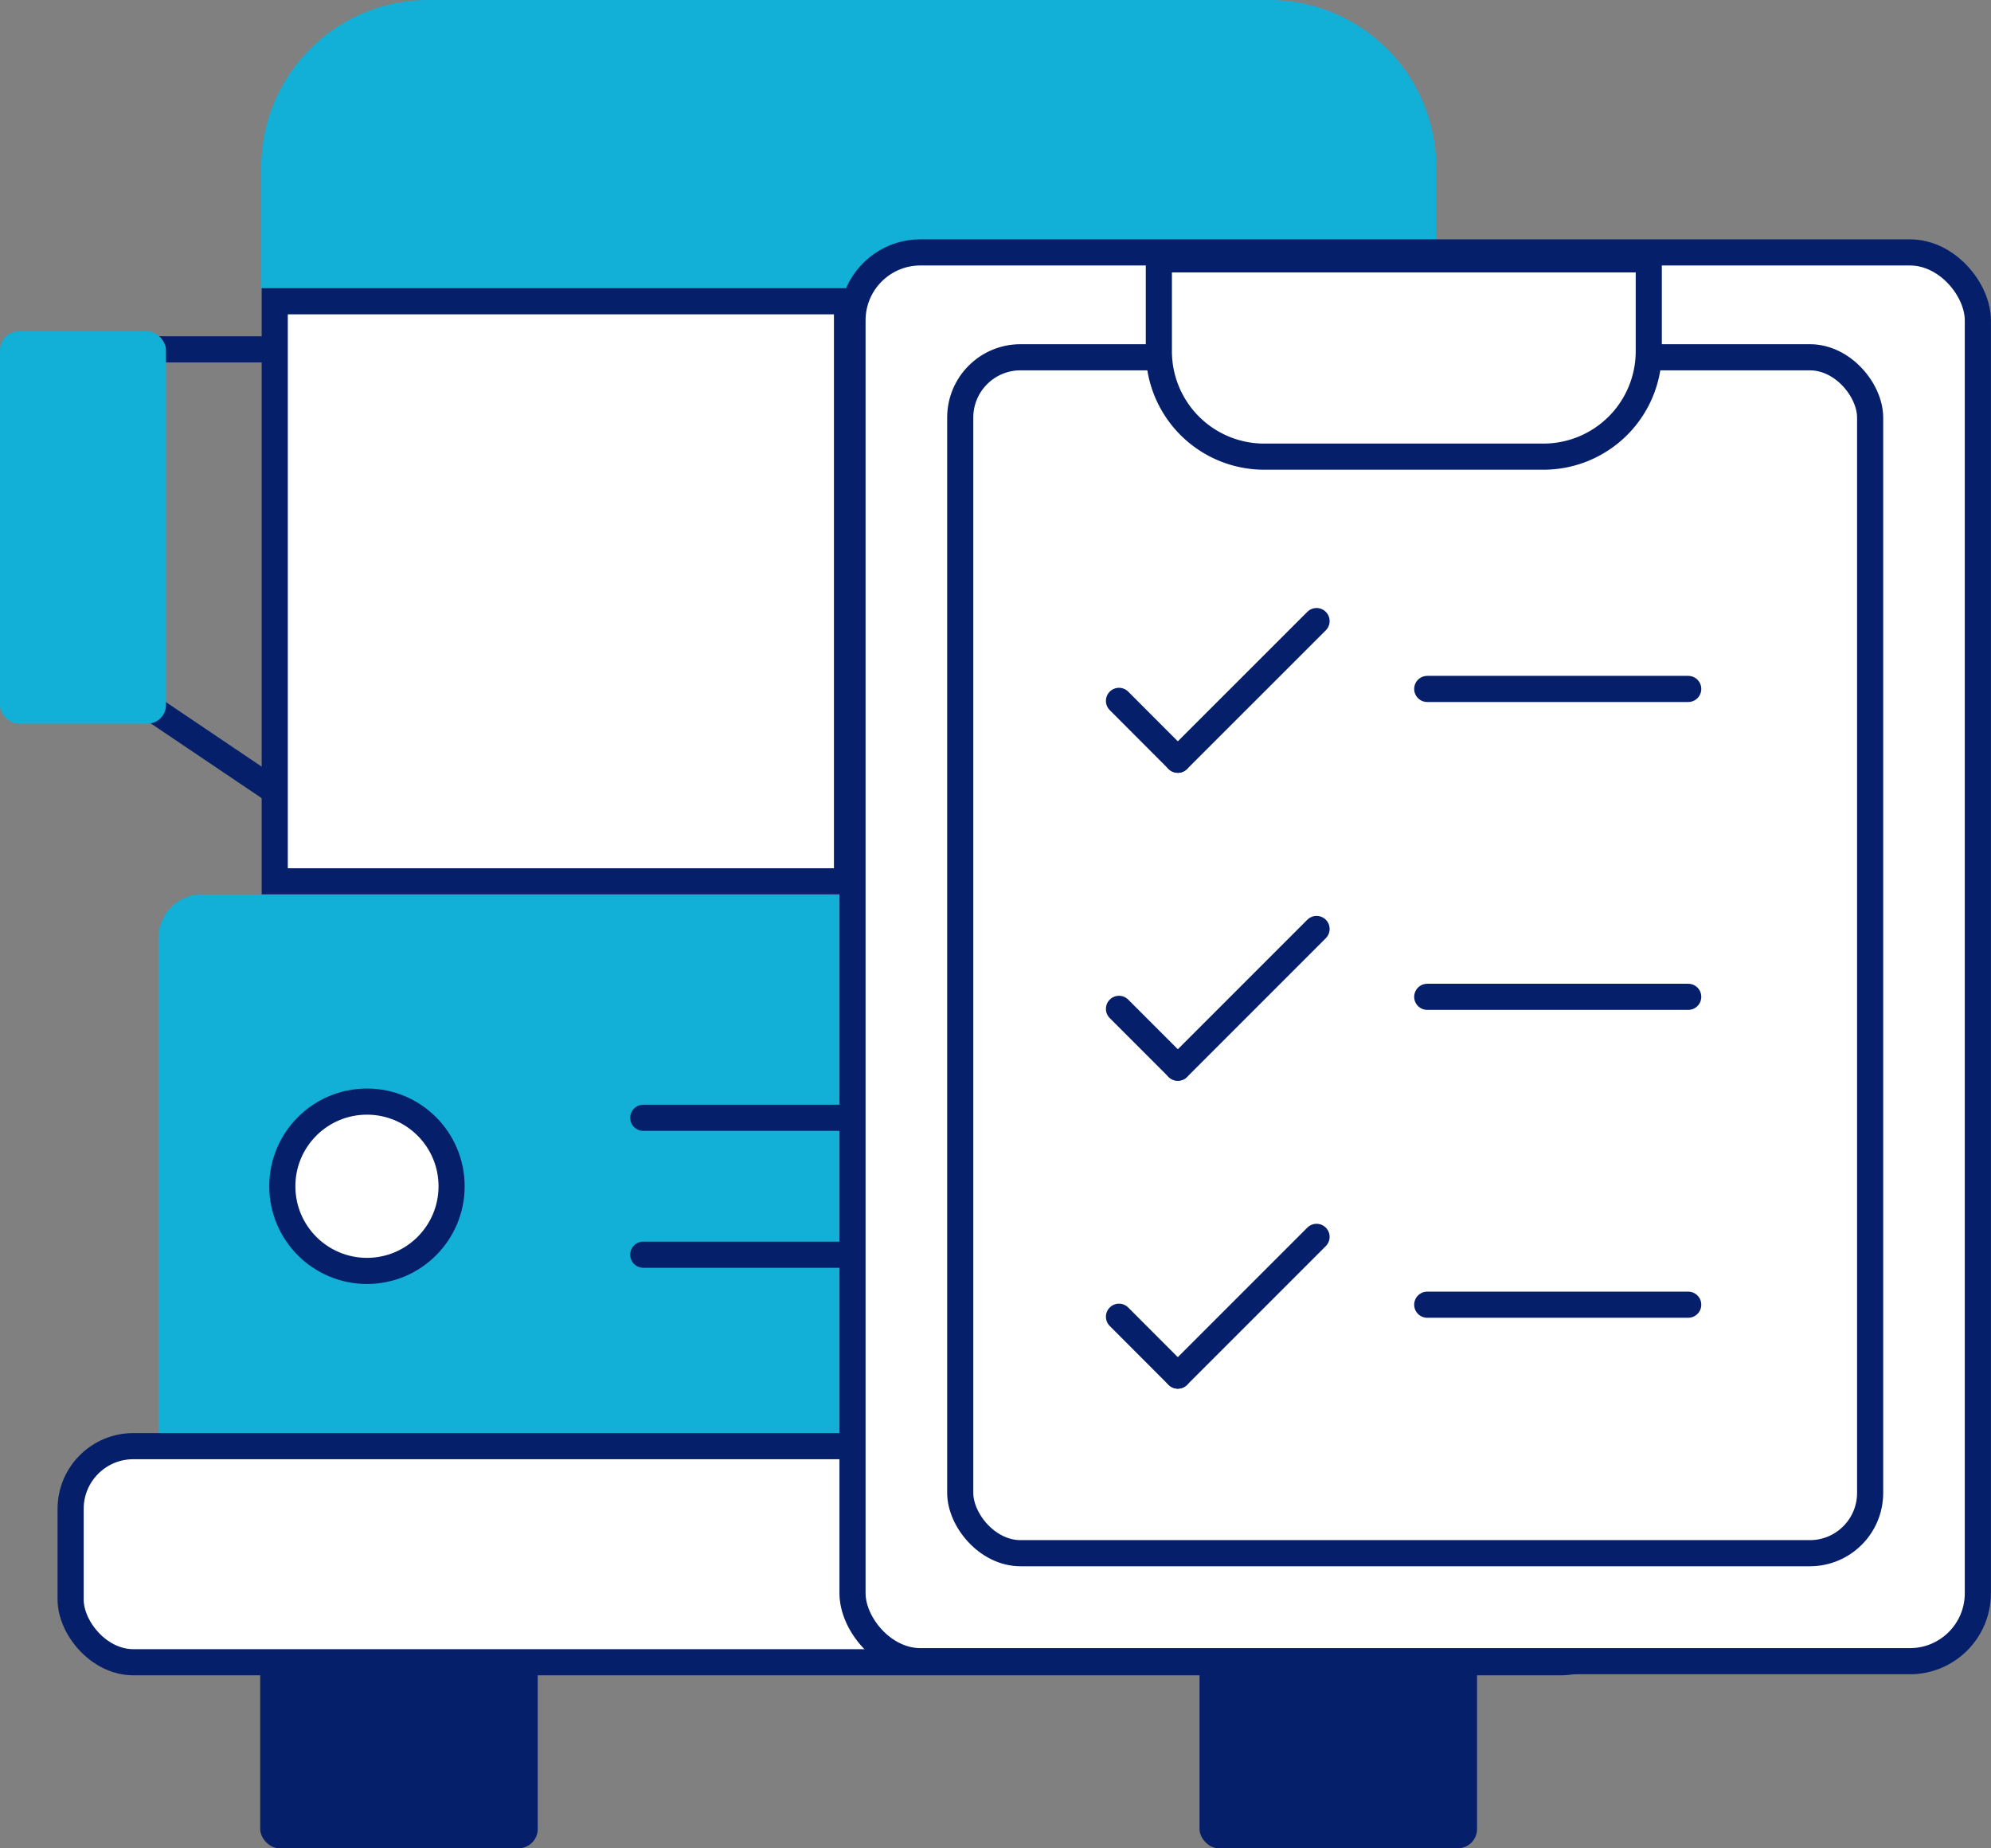
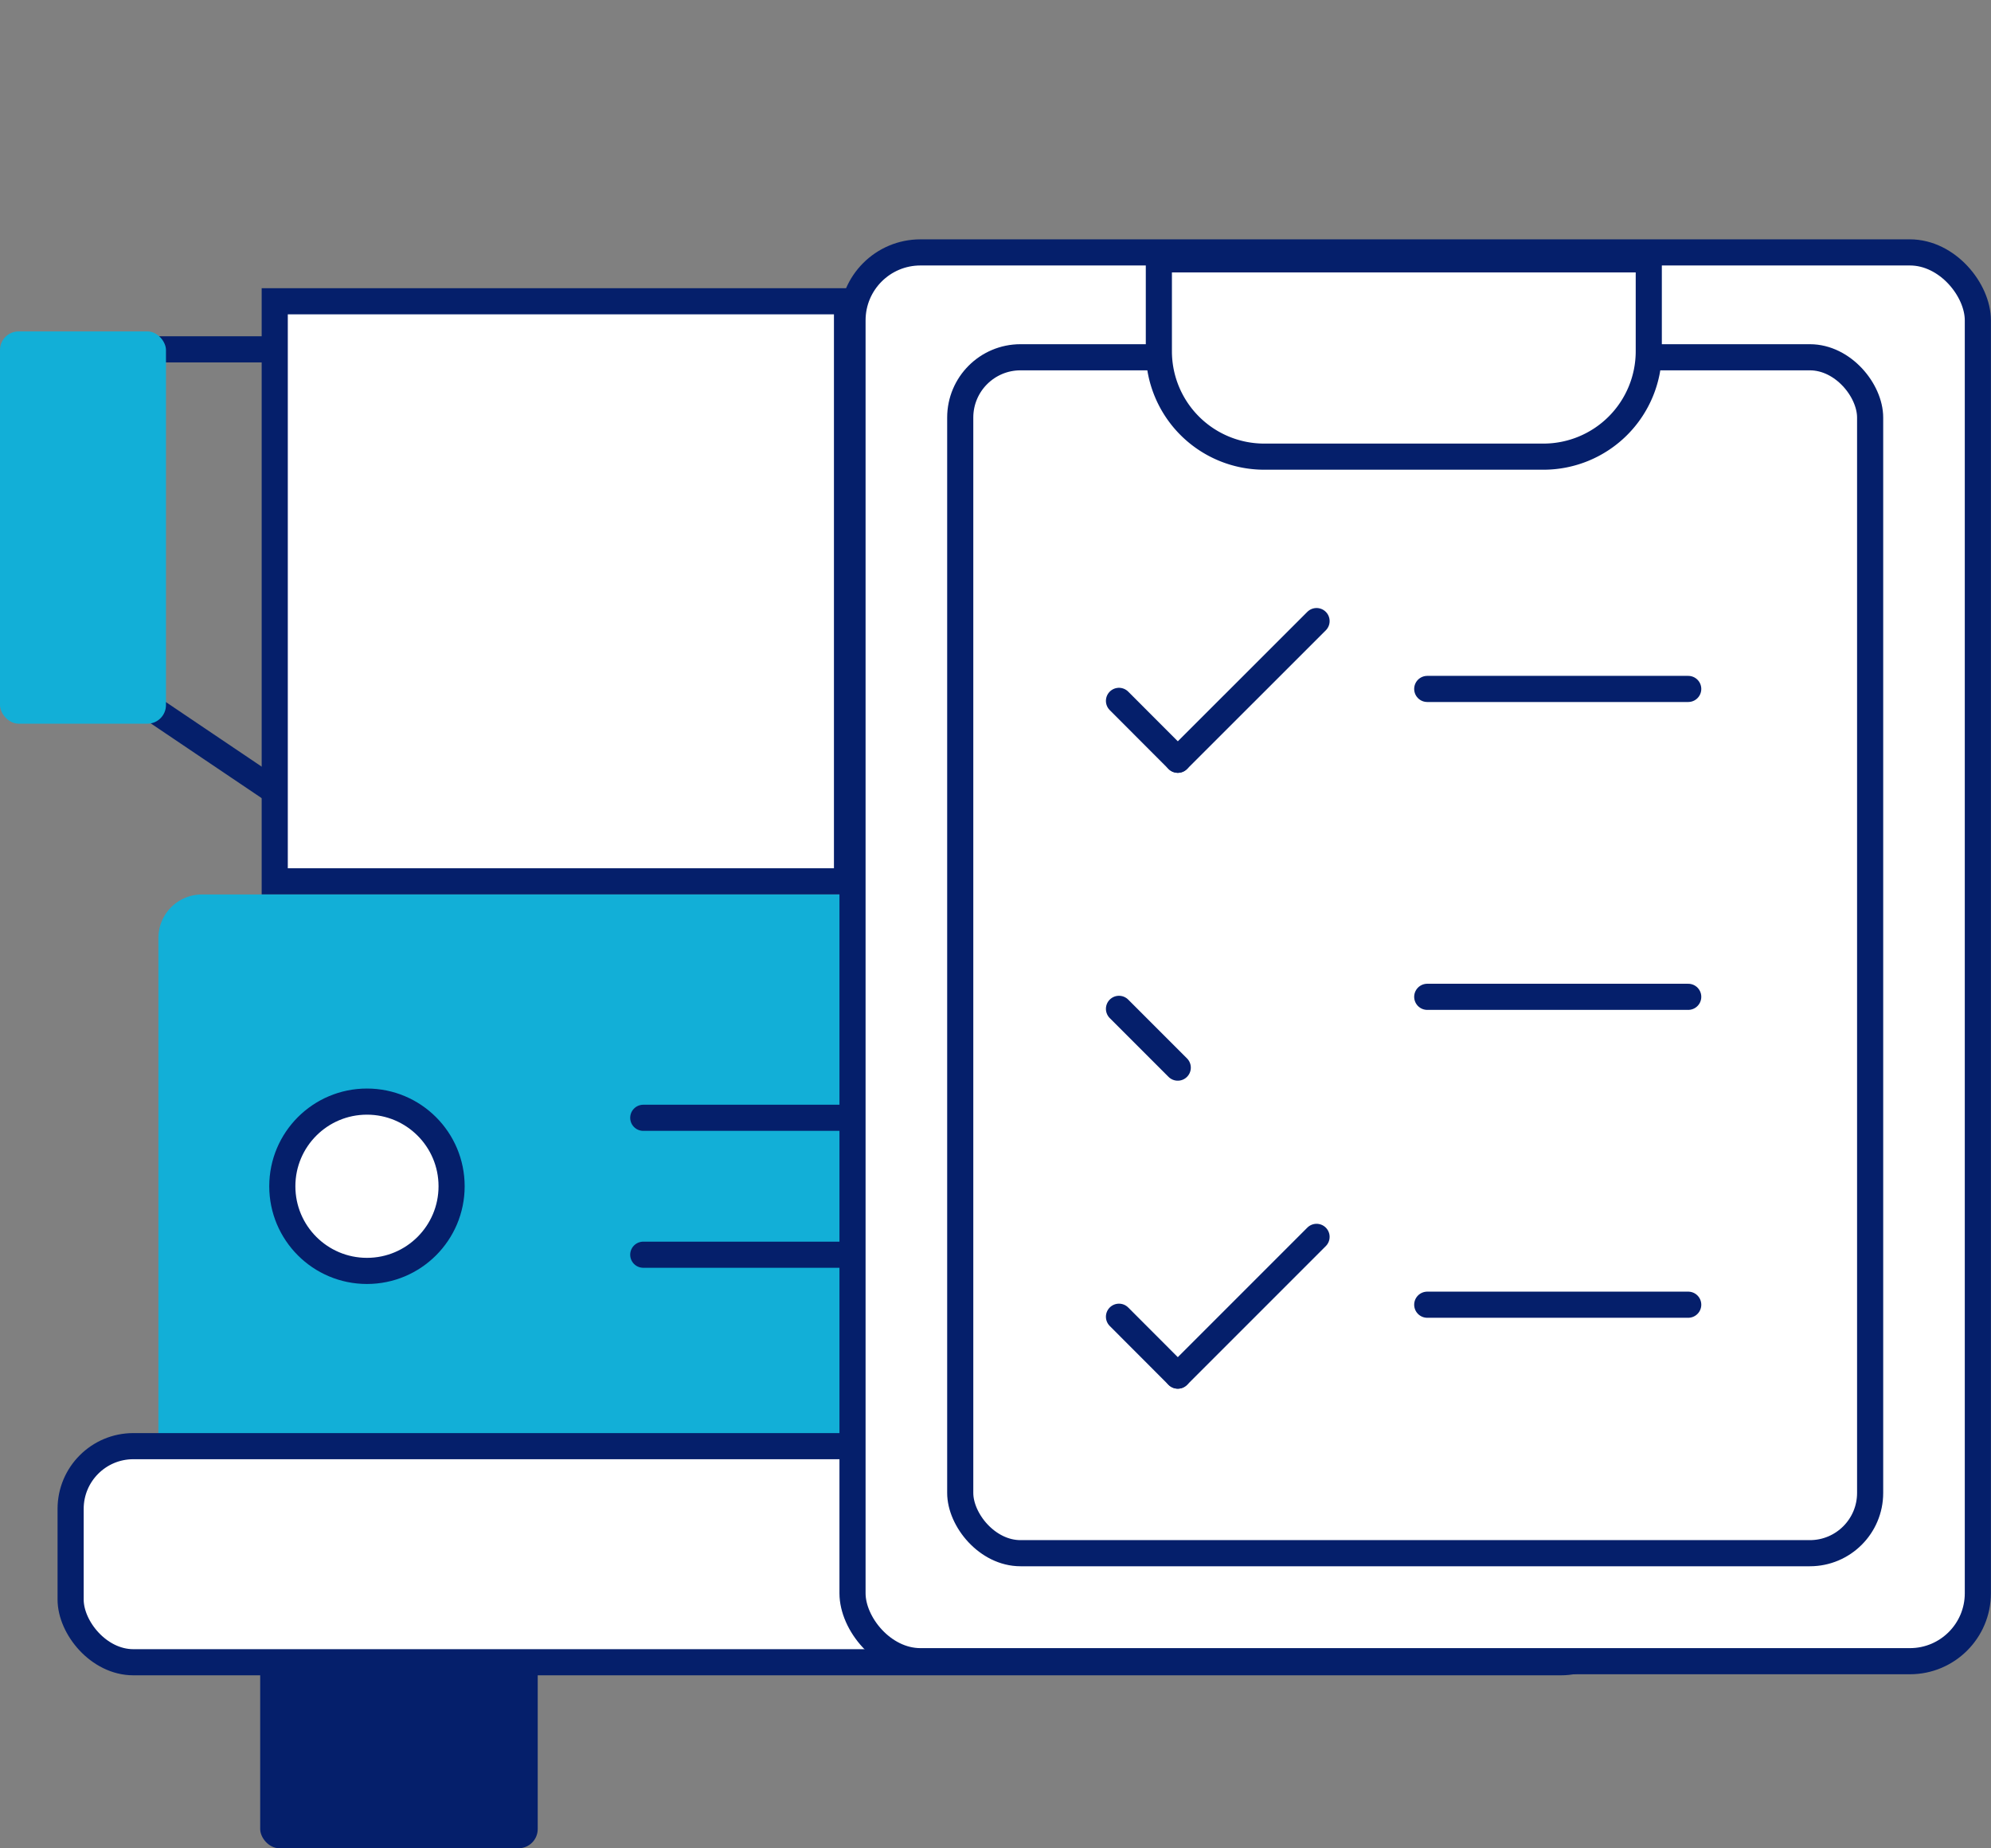
<svg xmlns="http://www.w3.org/2000/svg" viewBox="0 0 228.64 212.21">
  <rect x="0" y="0" width="228.64" height="212.21" fill="#808080" stroke="none" />
  <defs>
    <style>.cls-1{fill:#12afd7;}.cls-2{fill:#fff;}.cls-2,.cls-3,.cls-5{stroke:#051f6b;stroke-miterlimit:10;stroke-width:3px;}.cls-3,.cls-5{fill:none;}.cls-3{stroke-linecap:round;}.cls-4{fill:#051f6b;}</style>
  </defs>
  <g id="Layer_2" data-name="Layer 2">
-     <path class="cls-1" d="M49.16,0h96.57a19.2,19.2,0,0,1,19.2,19.2V33.09a0,0,0,0,1,0,0H30a0,0,0,0,1,0,0V19.2A19.2,19.2,0,0,1,49.16,0Z" />
    <rect class="cls-2" x="31.55" y="34.59" width="65.74" height="66.6" />
    <rect class="cls-2" x="97.29" y="34.94" width="65.74" height="65.74" />
    <path class="cls-1" d="M23.18,102.7H171.4a5,5,0,0,1,5,5v62a0,0,0,0,1,0,0H18.19a0,0,0,0,1,0,0v-62A5,5,0,0,1,23.18,102.7Z" />
    <circle class="cls-2" cx="42.14" cy="136.2" r="9.72" />
    <circle class="cls-2" cx="154.73" cy="136.2" r="9.72" />
    <line class="cls-3" x1="73.87" y1="128.34" x2="123.44" y2="128.34" />
    <line class="cls-3" x1="73.87" y1="144.06" x2="123.44" y2="144.06" />
    <rect class="cls-4" x="29.88" y="186.03" width="31.87" height="26.18" rx="2.21" />
-     <rect class="cls-4" x="137.75" y="186.03" width="31.87" height="26.18" rx="2.21" />
    <rect class="cls-2" x="8.11" y="166.04" width="178.36" height="24.81" rx="7.2" />
    <line class="cls-5" x1="163.31" y1="90.47" x2="177.63" y2="80.82" />
    <line class="cls-5" x1="162.88" y1="40.11" x2="180.17" y2="40.11" />
-     <rect class="cls-1" x="175.25" y="38.05" width="19.06" height="45.04" rx="2.14" />
    <line class="cls-5" x1="31" y1="90.47" x2="16.68" y2="80.82" />
    <line class="cls-5" x1="31.43" y1="40.11" x2="14.15" y2="40.11" />
    <rect class="cls-1" y="38.05" width="19.06" height="45.04" rx="2.14" transform="translate(19.06 121.14) rotate(180)" />
    <rect class="cls-2" x="97.9" y="28.98" width="129.23" height="161.75" rx="7.8" />
    <rect class="cls-5" x="110.27" y="41.02" width="104.49" height="137.31" rx="6.92" />
-     <path class="cls-2" d="M133.08,29.78h56.26a0,0,0,0,1,0,0V40.33a12.1,12.1,0,0,1-12.1,12.1H145.18a12.1,12.1,0,0,1-12.1-12.1V29.78a0,0,0,0,1,0,0Z" />
+     <path class="cls-2" d="M133.08,29.78h56.26a0,0,0,0,1,0,0V40.33a12.1,12.1,0,0,1-12.1,12.1H145.18a12.1,12.1,0,0,1-12.1-12.1a0,0,0,0,1,0,0Z" />
    <line class="cls-3" x1="163.9" y1="79.1" x2="193.87" y2="79.1" />
    <line class="cls-3" x1="135.26" y1="87.23" x2="151.19" y2="71.31" />
    <line class="cls-3" x1="128.5" y1="80.47" x2="135.25" y2="87.23" />
    <line class="cls-3" x1="163.9" y1="114.45" x2="193.87" y2="114.45" />
-     <line class="cls-3" x1="135.26" y1="122.59" x2="151.19" y2="106.66" />
    <line class="cls-3" x1="128.5" y1="115.83" x2="135.25" y2="122.58" />
    <line class="cls-3" x1="163.9" y1="149.8" x2="193.87" y2="149.8" />
    <line class="cls-3" x1="135.26" y1="157.94" x2="151.19" y2="142.01" />
    <line class="cls-3" x1="128.5" y1="151.18" x2="135.25" y2="157.94" />
  </g>
</svg>